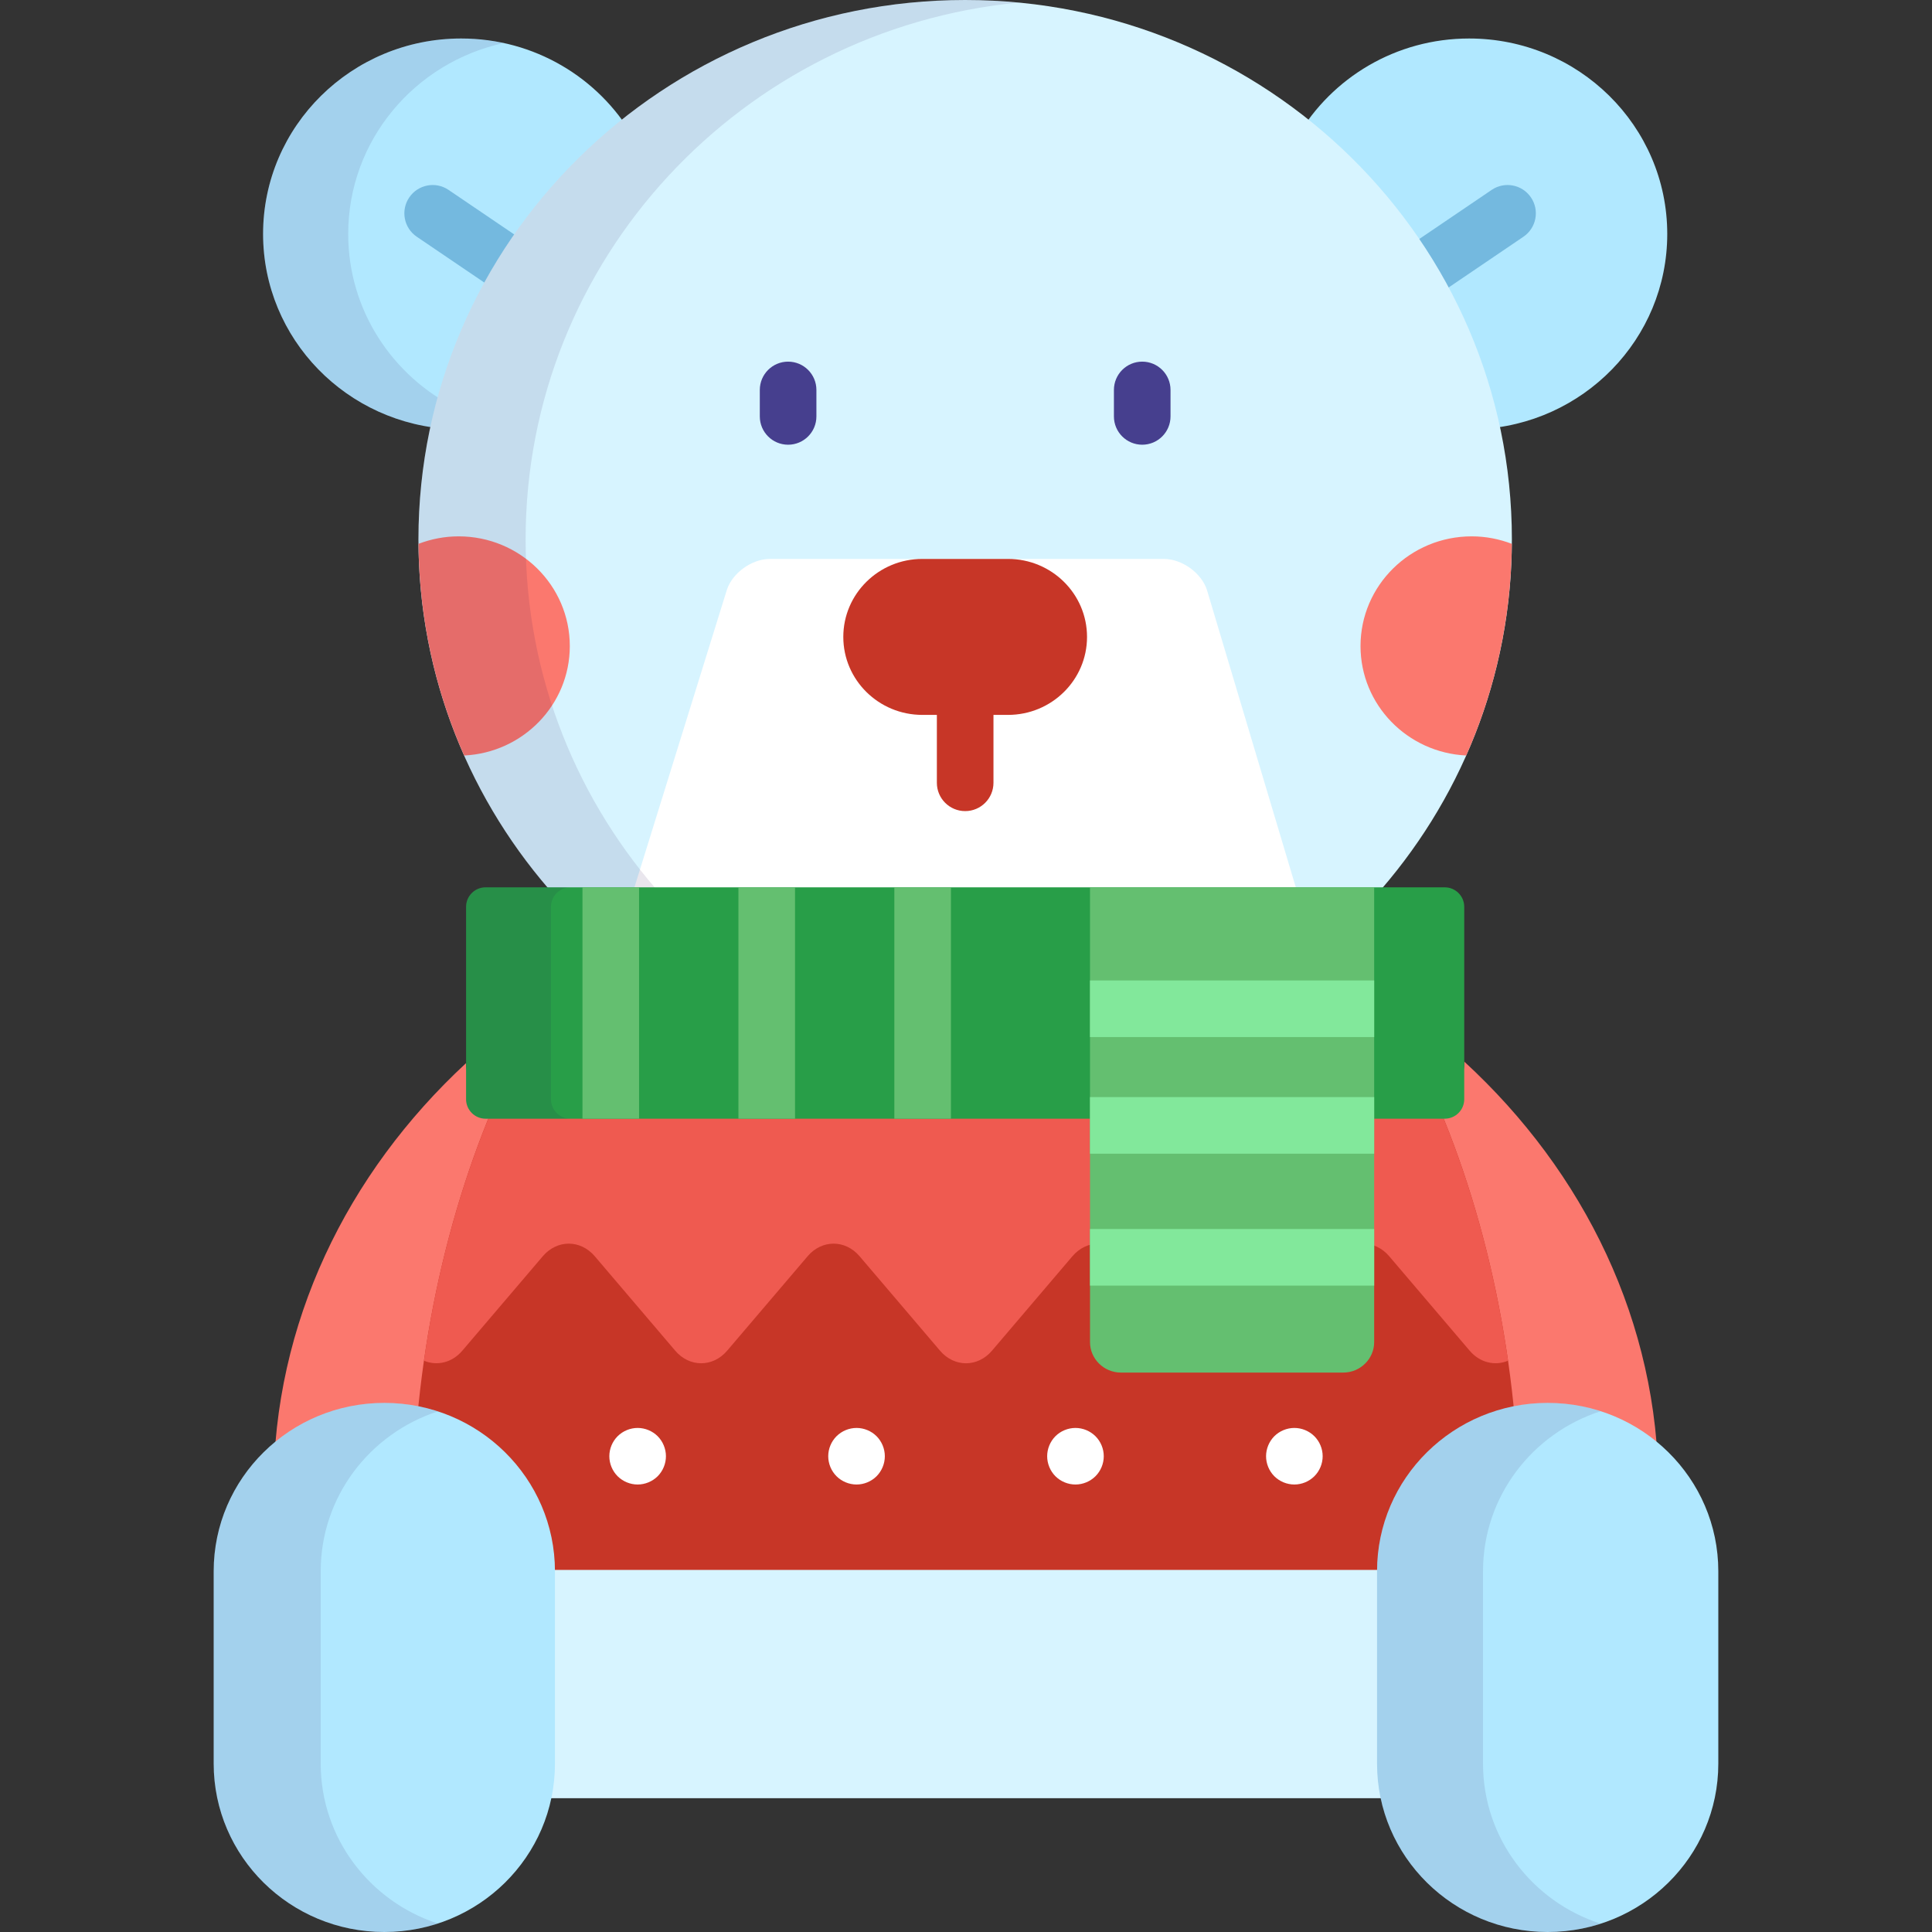
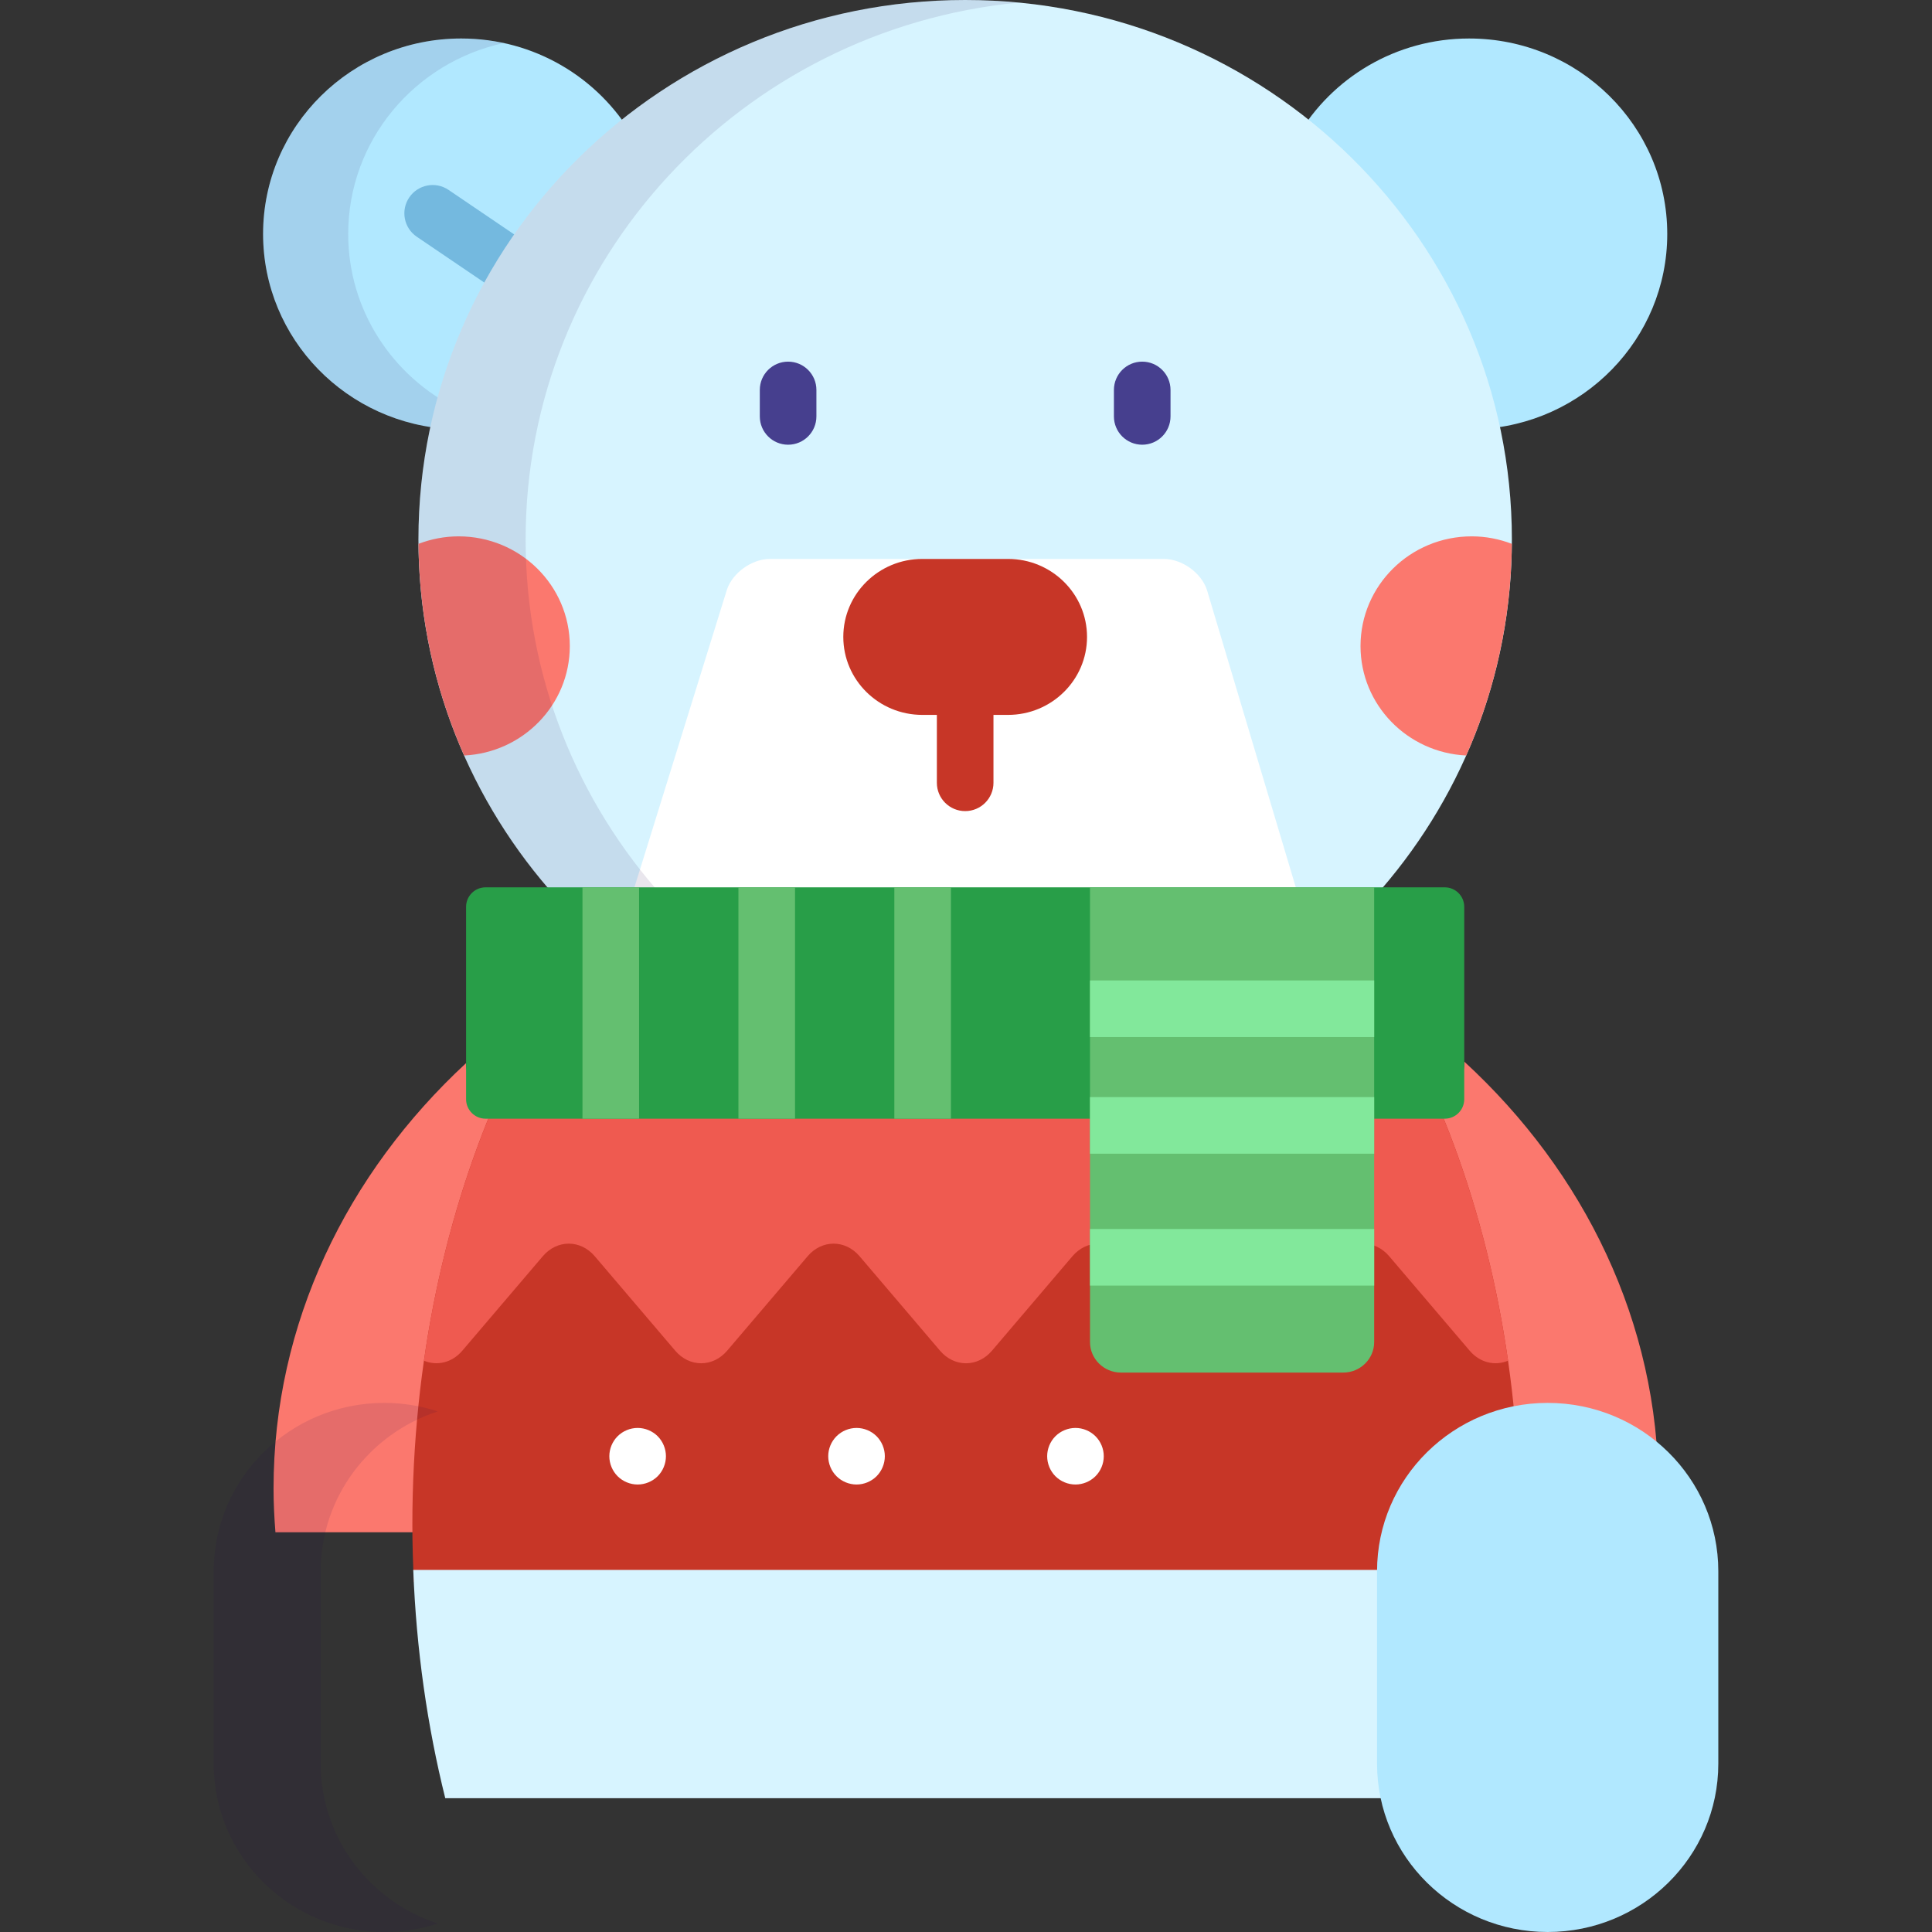
<svg xmlns="http://www.w3.org/2000/svg" version="1.1" id="Capa_1" x="0px" y="0px" viewBox="0 0 512 512" style="enable-background:new 0 0 512 512;" xml:space="preserve">
  <rect x="0" y="0" width="512" height="512" fill="#333333" stroke="none" />
  <path style="fill:#FB786E;" d="M388.038,281.329v0.829c0,2.833-2.318,5.151-5.151,5.151H128.669c-2.833,0-5.151-2.318-5.151-5.151  v-0.425c-31.603,29.271-51.025,68.99-51.025,112.739c0,3.9,0.197,7.757,0.5,11.588h366.013c0.304-3.831,0.5-7.688,0.5-11.588  C439.507,350.52,419.9,310.638,388.038,281.329z" />
  <path style="fill:#C73627;" d="M378.682,287.309H133.318c-15.191,33.534-24.038,73.659-24.038,116.789  c0,5.094,0.157,10.135,0.4,15.139h292.64c0.243-5.004,0.399-10.045,0.399-15.139C402.719,360.968,393.873,320.842,378.682,287.309z" />
  <path style="fill:#D7F4FF;" d="M109.517,416.043c0.808,21.135,3.732,41.451,8.482,60.5h276.002c4.75-19.05,7.675-39.365,8.482-60.5  H109.517z" />
  <path style="fill:#EF5A50;" d="M378.673,287.309H133.328c-9.942,21.943-17.174,46.703-20.978,73.292  c3.437,1.438,7.434,0.561,10.17-2.655l21.33-25.033c3.787-4.444,9.98-4.444,13.767,0.001l21.323,25.032  c3.785,4.446,9.979,4.446,13.765,0.001l21.327-25.033c3.782-4.444,9.979-4.444,13.765,0.001l21.319,25.032  c3.786,4.446,9.983,4.446,13.77,0l21.319-25.032c3.787-4.445,9.983-4.445,13.765-0.001l21.323,25.033  c3.786,4.446,9.984,4.446,13.766,0l21.327-25.033c3.785-4.444,9.979-4.444,13.766,0l21.323,25.033  c2.738,3.218,6.739,4.094,10.177,2.653C395.846,334.01,388.615,309.251,378.673,287.309z" />
  <path style="fill:#B1E8FF;" d="M167.689,36.113c-9.077-15.484-26.032-25.911-45.466-25.911c-28.997,0-52.503,23.191-52.503,51.8  c0,27.852,22.278,50.56,50.211,51.744C126.517,82.71,143.748,55.534,167.689,36.113z" />
  <path style="opacity:0.1;fill:#1E004C;enable-background:new    ;" d="M121.21,108.285c-17.158-8.518-28.933-26.037-28.933-46.282  c0-24.787,17.65-45.496,41.224-50.588c-3.634-0.785-7.404-1.212-11.277-1.212c-28.997,0-52.503,23.191-52.503,51.8  c0,27.852,22.278,50.56,50.211,51.744C120.32,111.912,120.747,110.091,121.21,108.285z" />
  <path style="fill:#B1E8FF;" d="M389.335,10.203c-19.434,0-36.389,10.426-45.466,25.91c23.941,19.421,41.172,46.596,47.758,77.634  c27.933-1.185,50.211-23.892,50.211-51.744C441.837,33.394,418.332,10.203,389.335,10.203z" />
  <g>
    <path style="fill:#74B9DF;" d="M140.806,65.204L118.87,50.326c-3.427-2.326-8.092-1.431-10.416,1.996   c-2.326,3.428-1.432,8.092,1.996,10.417l22.551,15.296C135.372,73.61,137.975,69.325,140.806,65.204z" />
-     <path style="fill:#74B9DF;" d="M405.722,52.322c-2.325-3.428-6.99-4.322-10.417-1.997l-23.734,16.099   c2.788,4.153,5.358,8.461,7.682,12.915l24.472-16.599C407.153,60.414,408.047,55.75,405.722,52.322z" />
  </g>
  <path style="fill:#D7F4FF;" d="M363.989,238c22.81-25.261,36.677-58.554,36.677-95.048C400.667,64.001,335.798,0,255.779,0  S110.891,64.001,110.891,142.952c0,36.494,13.868,69.787,36.677,95.048H363.989z" />
  <path style="fill:#FFFFFF;" d="M344.251,238l-24.408-81.692c-1.484-4.504-6.625-8.189-11.426-8.189H204.053  c-4.8,0-9.942,3.685-11.424,8.189L167.244,238H344.251z" />
  <path style="fill:#C73627;" d="M267.125,148.119h-22.693c-11.569,0-20.948,9.253-20.948,20.668s9.379,20.668,20.948,20.668h3.847  v17.995c0,4.142,3.358,7.5,7.5,7.5c4.142,0,7.5-3.358,7.5-7.5v-17.995h3.847c11.568,0,20.948-9.253,20.948-20.668  C288.073,157.372,278.694,148.119,267.125,148.119z" />
  <g>
    <path style="fill:#463F8E;" d="M208.857,117.854c-4.142,0-7.5-3.358-7.5-7.5v-7.016c0-4.142,3.358-7.5,7.5-7.5s7.5,3.358,7.5,7.5   v7.016C216.357,114.496,212.999,117.854,208.857,117.854z" />
    <path style="fill:#463F8E;" d="M302.7,117.854c-4.142,0-7.5-3.358-7.5-7.5v-7.016c0-4.142,3.358-7.5,7.5-7.5s7.5,3.358,7.5,7.5   v7.016C310.2,114.496,306.842,117.854,302.7,117.854z" />
  </g>
  <path style="fill:#FB786E;" d="M121.537,142.139c-3.752,0-7.329,0.72-10.63,1.982c0.162,19.936,4.46,38.897,12.088,56.094  c15.592-0.755,28.009-13.431,28.009-29.001C151.004,155.156,137.811,142.139,121.537,142.139z" />
  <path style="opacity:0.1;fill:#1E004C;enable-background:new    ;" d="M175.975,238c-22.811-25.26-36.68-58.553-36.68-95.048  c0-74.223,57.333-135.225,130.686-142.267C265.308,0.236,260.571,0,255.779,0C175.76,0,110.891,64.001,110.891,142.952  c0,36.494,13.868,69.787,36.677,95.048H175.975z" />
  <path style="fill:#FB786E;" d="M390.02,142.139c-16.274,0-29.468,13.017-29.468,29.075c0,15.57,12.417,28.246,28.01,29.001  c7.629-17.197,11.927-36.158,12.088-56.094C397.35,142.859,393.773,142.139,390.02,142.139z" />
  <path style="fill:#289E48;" d="M388.038,291.313c0,2.833-2.318,5.151-5.151,5.151H128.669c-2.833,0-5.151-2.318-5.151-5.151v-51.007  c0-2.833,2.318-5.151,5.151-5.151h254.218c2.833,0,5.151,2.318,5.151,5.151L388.038,291.313L388.038,291.313z" />
-   <path style="opacity:0.1;fill:#1E004C;enable-background:new    ;" d="M146.008,291.313v-51.007c0-2.833,2.318-5.151,5.151-5.151  H128.67c-2.833,0-5.151,2.318-5.151,5.151v51.007c0,2.833,2.318,5.151,5.151,5.151h22.489  C148.326,296.463,146.008,294.146,146.008,291.313z" />
  <g>
    <rect x="154.36" y="235.16" style="fill:#64BF70;" width="15" height="61.31" />
    <rect x="195.69" y="235.16" style="fill:#64BF70;" width="15" height="61.31" />
    <rect x="237.01" y="235.16" style="fill:#64BF70;" width="15" height="61.31" />
    <path style="fill:#64BF70;" d="M288.863,235.155V355.67c0,4.441,3.684,8.076,8.186,8.076h58.935c4.502,0,8.186-3.635,8.186-8.076   V235.155H288.863z" />
  </g>
  <g>
    <rect x="288.86" y="290.74" style="fill:#82E89B;" width="75.31" height="15" />
    <rect x="288.86" y="259.83" style="fill:#82E89B;" width="75.31" height="15" />
    <rect x="288.86" y="325.7" style="fill:#82E89B;" width="75.31" height="15" />
  </g>
-   <path style="fill:#B1E8FF;" d="M147.067,467.385c0,24.64-20.245,44.615-45.219,44.615l0,0c-24.974,0-45.218-19.976-45.218-44.615  v-50.988c0-24.64,20.245-44.615,45.218-44.615l0,0c24.974,0,45.219,19.975,45.219,44.615V467.385z" />
  <path style="opacity:0.1;fill:#1E004C;enable-background:new    ;" d="M84.99,467.385v-50.988c0-19.751,13.013-36.494,31.038-42.365  c-4.462-1.453-9.226-2.25-14.18-2.25c-24.974,0-45.218,19.975-45.218,44.615v50.988c0,24.64,20.245,44.615,45.218,44.615  c4.955,0,9.718-0.798,14.18-2.25C98.003,503.879,84.99,487.136,84.99,467.385z" />
  <path style="fill:#B1E8FF;" d="M455.37,467.385c0,24.64-20.245,44.615-45.218,44.615l0,0c-24.974,0-45.219-19.976-45.219-44.615  v-50.988c0-24.64,20.245-44.615,45.219-44.615l0,0c24.974,0,45.218,19.975,45.218,44.615V467.385z" />
-   <path style="opacity:0.1;fill:#1E004C;enable-background:new    ;" d="M393.014,467.385v-50.988  c0-19.802,13.081-36.582,31.178-42.411c-4.421-1.424-9.138-2.204-14.041-2.204c-24.974,0-45.219,19.975-45.219,44.615v50.988  c0,24.64,20.245,44.615,45.219,44.615c4.903,0,9.619-0.78,14.041-2.204C406.095,503.967,393.014,487.187,393.014,467.385z" />
  <g>
    <path style="fill:#FFFFFF;" d="M168.98,393.41c-1.97,0-3.9-0.8-5.3-2.19c-1.4-1.4-2.2-3.33-2.2-5.31c0-1.97,0.8-3.9,2.2-5.3   c1.4-1.39,3.33-2.19,5.3-2.19c1.98,0,3.91,0.8,5.31,2.19c1.39,1.4,2.19,3.33,2.19,5.3c0,1.98-0.8,3.91-2.19,5.31   C172.89,392.61,170.96,393.41,168.98,393.41z" />
    <path style="fill:#FFFFFF;" d="M227,393.41c-1.98,0-3.91-0.8-5.31-2.19c-1.4-1.4-2.2-3.33-2.2-5.31c0-1.97,0.8-3.9,2.2-5.3   c1.4-1.39,3.33-2.19,5.31-2.19c1.97,0,3.9,0.8,5.3,2.19c1.39,1.4,2.19,3.33,2.19,5.3c0,1.98-0.8,3.91-2.19,5.31   C230.9,392.61,228.97,393.41,227,393.41z" />
    <path style="fill:#FFFFFF;" d="M285.01,393.41c-1.98,0-3.91-0.8-5.31-2.19c-1.39-1.4-2.19-3.33-2.19-5.31c0-1.97,0.8-3.9,2.19-5.3   c1.4-1.39,3.33-2.19,5.31-2.19c1.97,0,3.9,0.8,5.3,2.19c1.4,1.4,2.2,3.33,2.2,5.3c0,1.98-0.8,3.91-2.2,5.31   C288.91,392.61,286.98,393.41,285.01,393.41z" />
-     <path style="fill:#FFFFFF;" d="M343.02,393.41c-1.98,0-3.91-0.8-5.31-2.19c-1.39-1.4-2.19-3.33-2.19-5.31c0-1.97,0.8-3.9,2.19-5.3   c1.4-1.39,3.33-2.19,5.31-2.19c1.97,0,3.9,0.8,5.3,2.19c1.4,1.4,2.2,3.33,2.2,5.3c0,1.98-0.8,3.91-2.2,5.31   C346.92,392.61,344.99,393.41,343.02,393.41z" />
  </g>
  <g>
</g>
  <g>
</g>
  <g>
</g>
  <g>
</g>
  <g>
</g>
  <g>
</g>
  <g>
</g>
  <g>
</g>
  <g>
</g>
  <g>
</g>
  <g>
</g>
  <g>
</g>
  <g>
</g>
  <g>
</g>
  <g>
</g>
</svg>